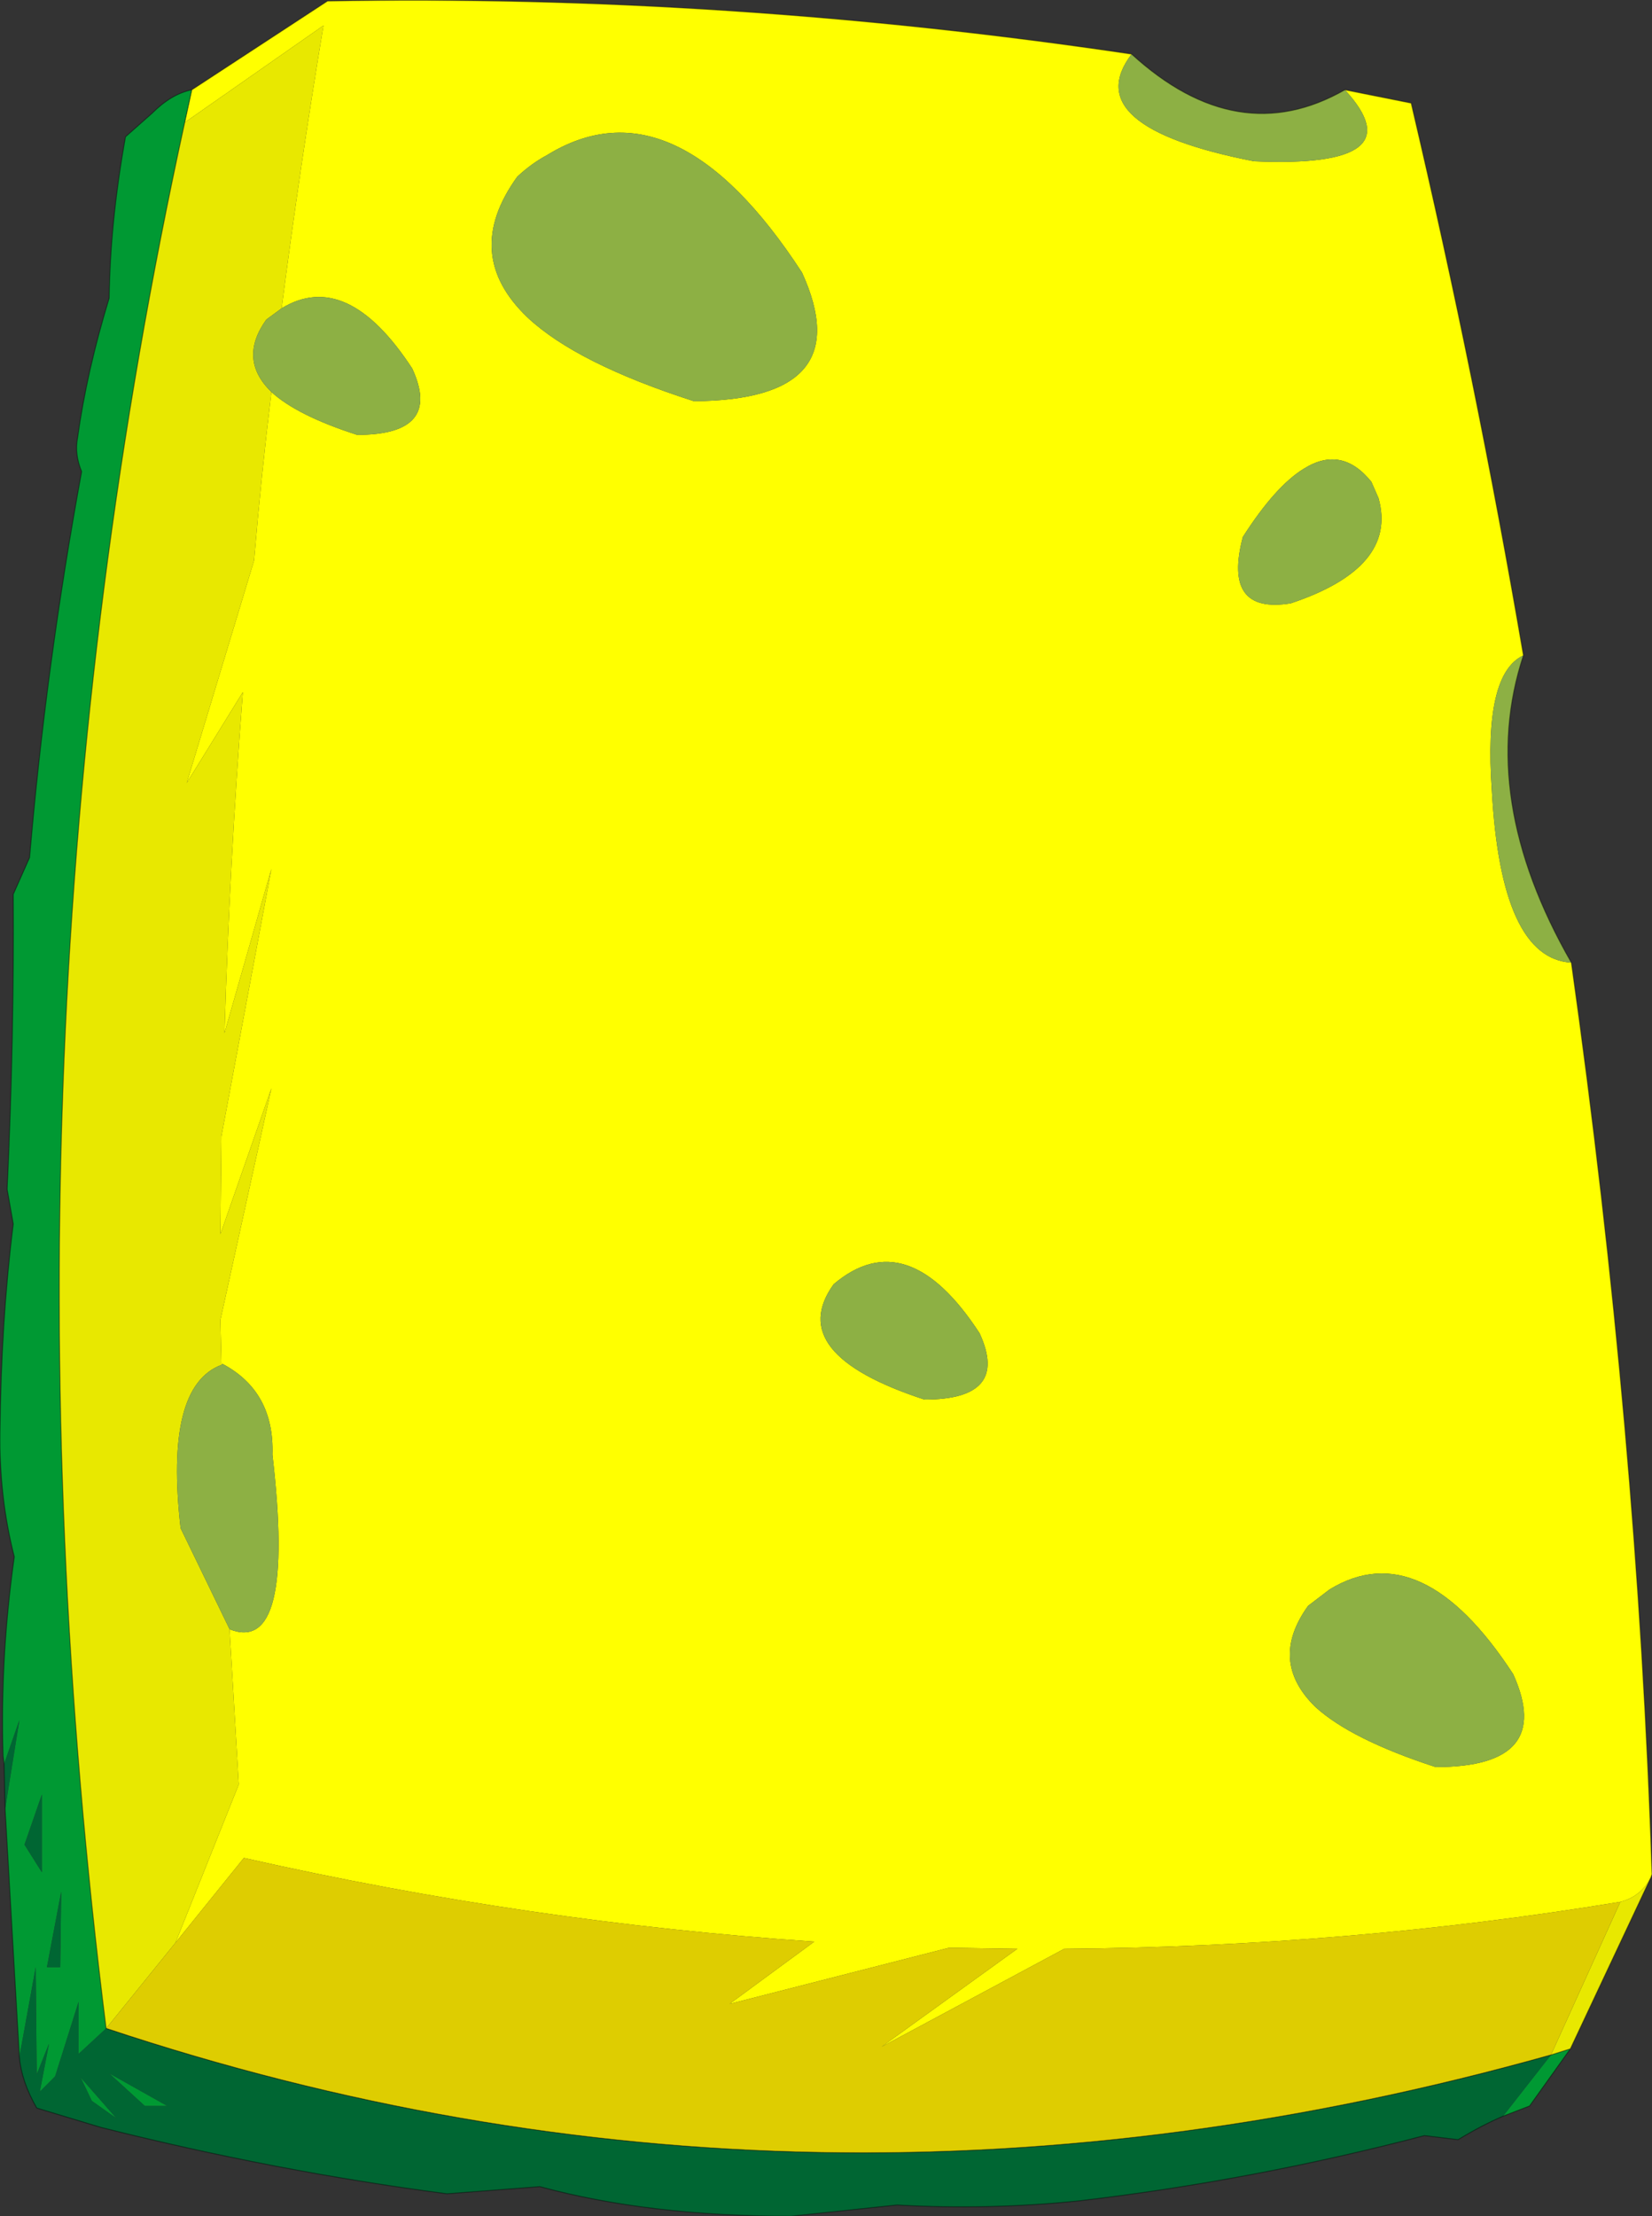
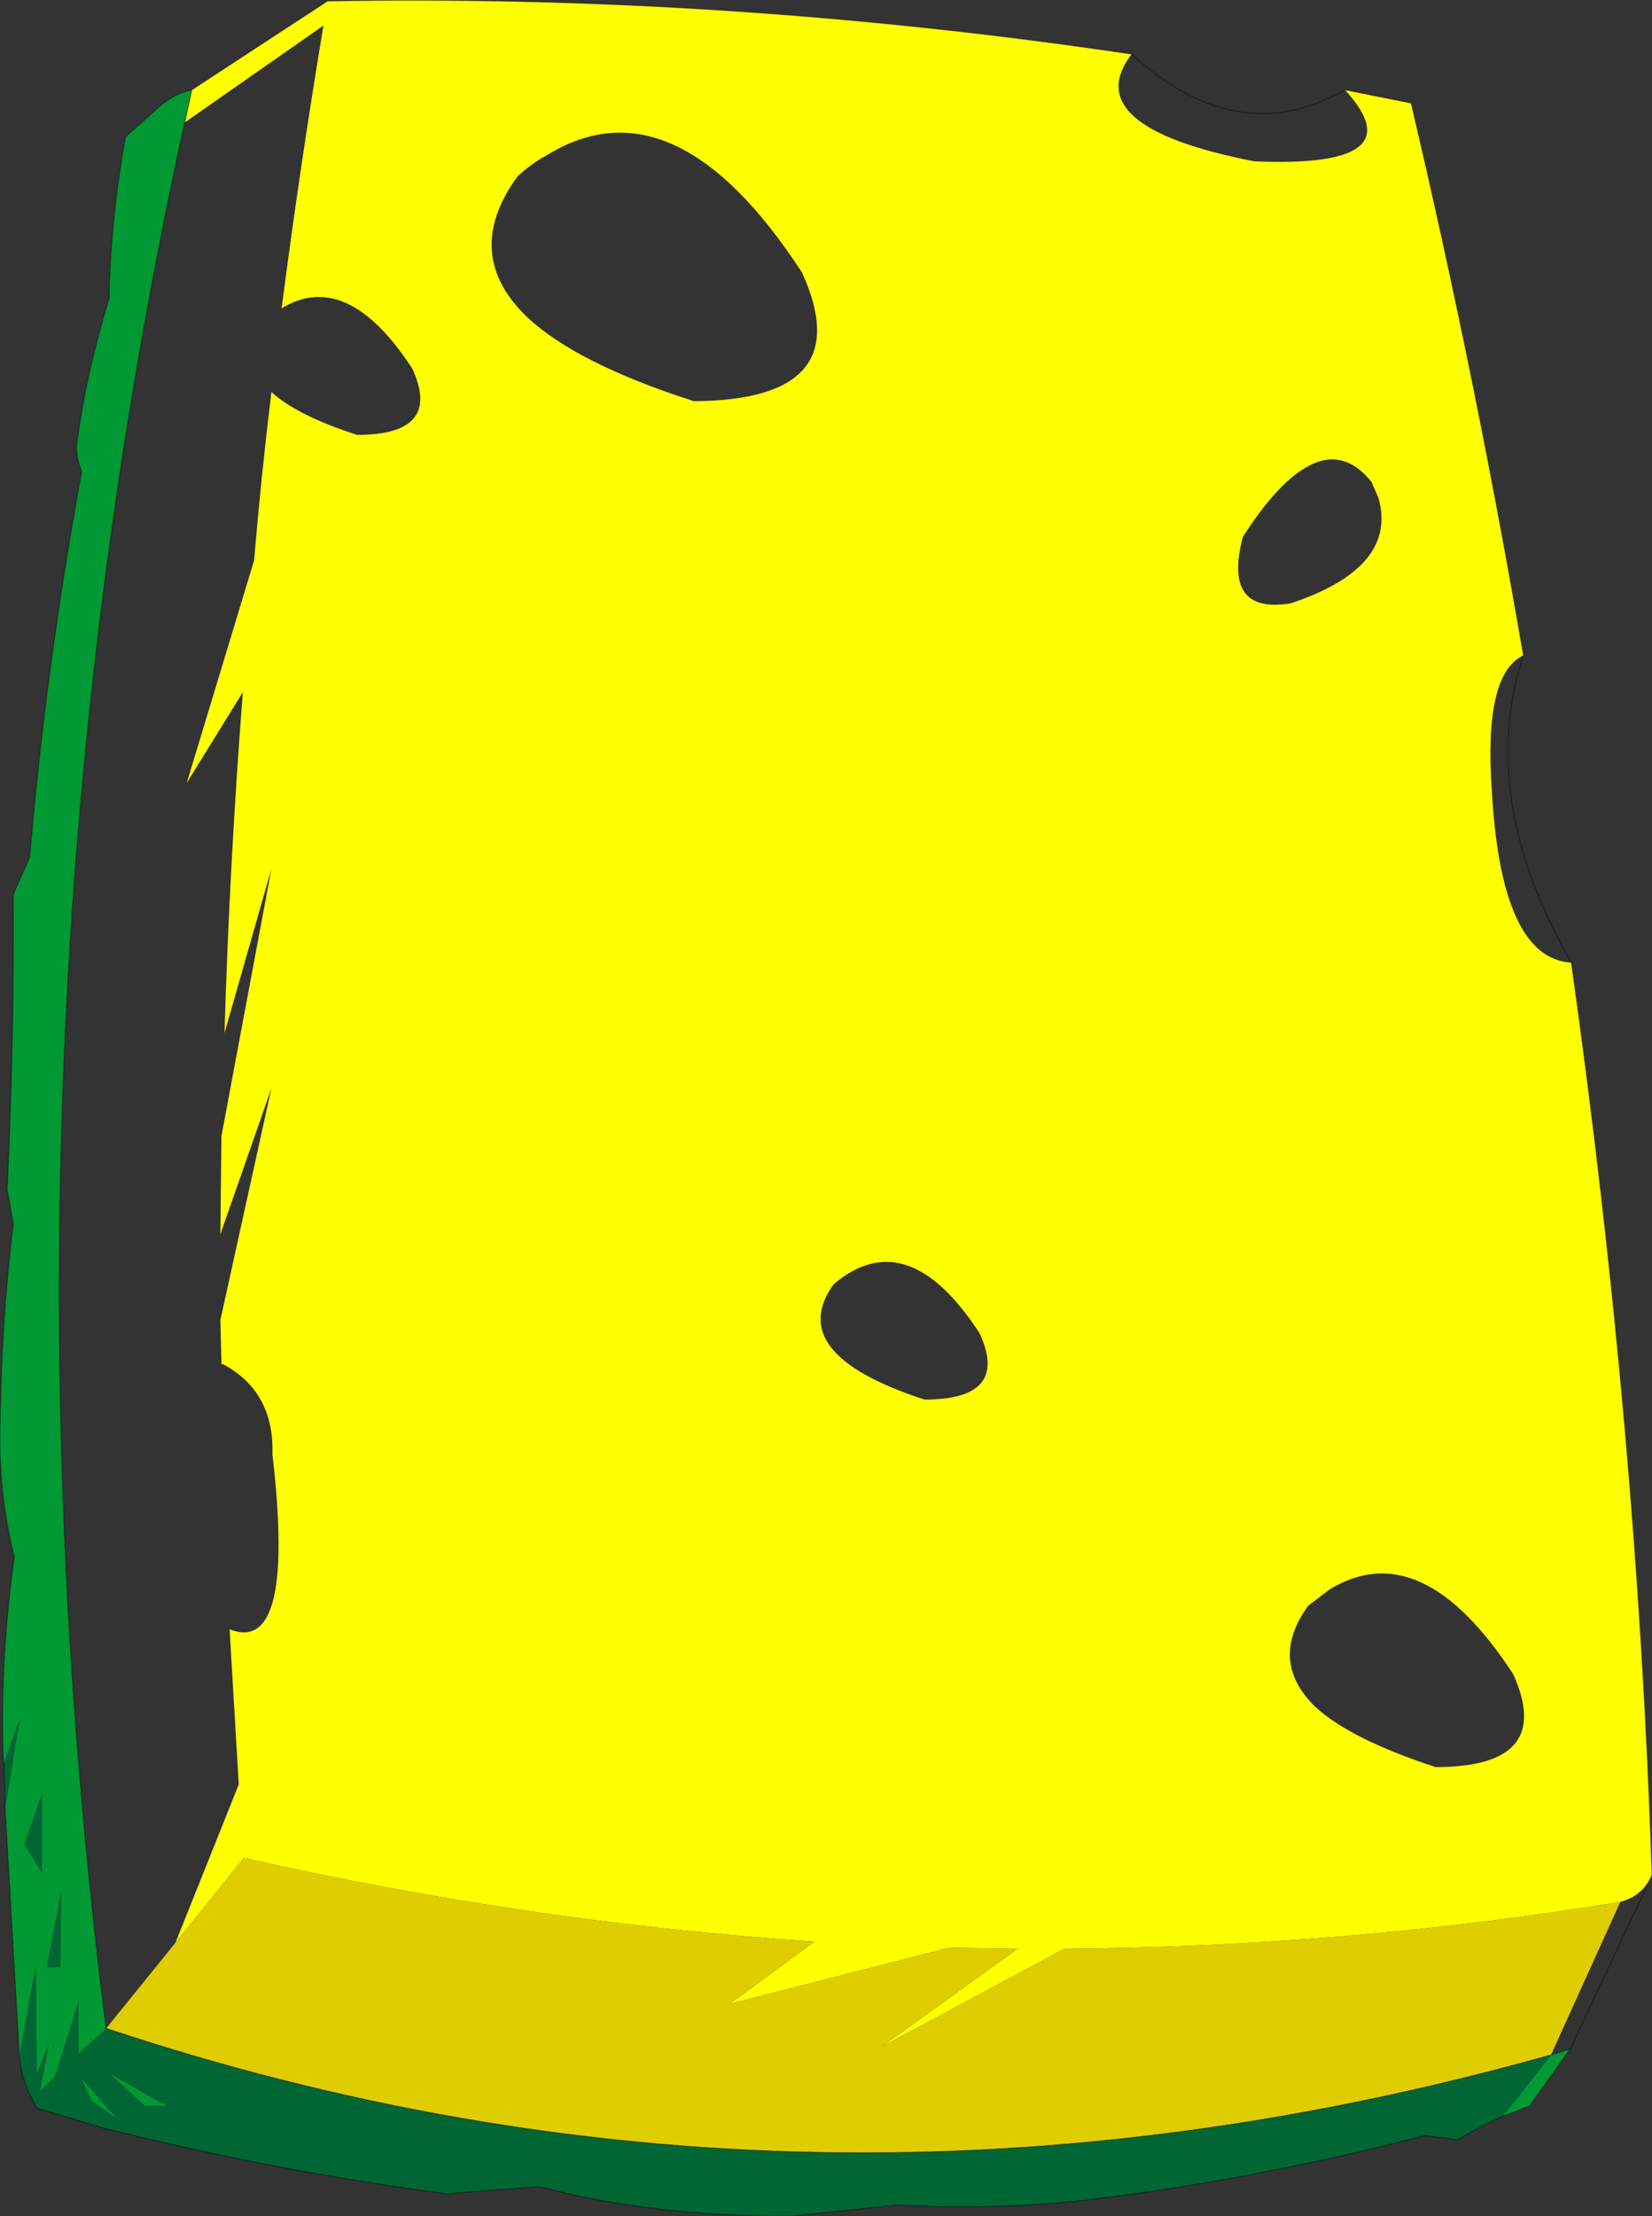
<svg xmlns="http://www.w3.org/2000/svg" xmlns:xlink="http://www.w3.org/1999/xlink" width="80.95px" height="108.55px">
  <rect width="100%" height="100%" fill="#333333" stroke="none" />
  <g transform="matrix(1, 0, 0, 1, -234.5, -145.7)">
    <use xlink:href="#object-0" width="80.95" height="108.55" transform="matrix(1, 0, 0, 1, 234.5, 145.7)" />
  </g>
  <defs>
    <g transform="matrix(1, 0, 0, 1, -234.5, -145.7)" id="object-0">
      <path fill-rule="evenodd" fill="#ffff00" stroke="none" d="M243.55 151.7L243.9 150.1L250.55 145.75Q270.15 145.4 289.95 148.35Q287.25 151.9 295.95 153.6Q303.95 153.95 300.4 150.1L303.65 150.75Q306.85 164.35 309.15 177.8Q307.2 178.7 307.6 184.4Q308.05 192.65 311.5 192.85Q314.75 215.9 315.45 237.5L315.4 237.65Q314.9 238.6 313.9 238.85Q300.55 241.05 286.65 241.15L277.7 245.95L284.35 241.15L281 241.1L270.25 243.85L274.4 240.8Q260.4 239.85 246.45 236.7L243.1 240.85L246.2 233.1L245.75 225.5Q249 226.8 247.85 216.95Q247.95 213.85 245.4 212.5L245.35 212.55L245.35 212.45L245.3 210.35L247.8 199L245.3 206.15L245.35 201.35L247.8 188.25L245.5 196.3Q245.75 187.95 246.4 179.6L243.65 184.05L246.95 173.15Q247.3 169 247.8 164.9Q249.05 166.05 252 167Q256.2 167 254.7 163.75Q251.5 158.85 248.3 160.8Q249.2 153.85 250.35 146.95L243.55 151.7M259.85 154.35Q257.1 158.15 260.35 161.25Q262.75 163.5 268.5 165.35Q276.65 165.3 273.8 159.05Q267.55 149.45 261.3 153.3Q260.55 153.7 259.85 154.35M301.7 169.3Q300.25 167.5 298.4 168.65Q297 169.5 295.4 172Q294.4 175.8 297.75 175.25Q303 173.5 302.05 170.1L301.7 169.3M298.6 224.35Q296.65 227.05 298.95 229.3Q300.7 230.9 304.85 232.25Q310.7 232.25 308.65 227.7Q304.15 220.8 299.65 223.55L298.6 224.35M282.5 211Q278.95 205.55 275.35 208.6Q272.9 212 279.8 214.25Q284 214.25 282.5 211" />
      <path fill-rule="evenodd" fill="#009933" stroke="none" d="M243.9 150.1L243.55 151.7Q233.65 196.9 239.7 245.05L238.35 246.3L238.35 243.75L237.2 247.4L236.45 248.15L236.9 245.8L236.3 247.3L236.25 242.05L235.45 246.45L234.75 234.3L235.45 229.95L234.7 232.1L234.65 231.7Q234.5 226.95 235.2 221.95Q234.45 219 234.5 215.85Q234.55 210.45 235.15 205.65L234.85 203.95Q235.2 196.5 235.15 189.5L235.95 187.7Q236.75 178.3 238.5 168.8Q238.15 167.95 238.3 167.15Q238.75 163.9 239.85 160.3Q239.9 156.55 240.65 152.4L241.95 151.25Q242.9 150.3 243.9 150.1M236.55 237.4L236.55 233.6L235.7 236.05L236.55 237.4M237.45 242.05L237.5 238.35L236.8 242.05L237.45 242.05M308.15 249.35L310.5 246.35L311.45 246.05L309.45 248.85L308.15 249.35M240.2 249.45L239 248.6L238.45 247.45L240.2 249.45M239.85 247.25L242.7 248.85L241.6 248.85L239.85 247.25" />
-       <path fill-rule="evenodd" fill="#e8e800" stroke="none" d="M243.55 151.7L250.35 146.95Q249.2 153.85 248.3 160.8L247.55 161.35Q246.15 163.3 247.8 164.9Q247.3 169 246.95 173.15L243.65 184.05L246.4 179.6Q245.75 187.95 245.5 196.3L247.8 188.25L245.35 201.35L245.3 206.15L247.8 199L245.3 210.35L245.35 212.45L245.35 212.55Q242.55 213.6 243.35 220.55L245.75 225.5L246.2 233.1L243.1 240.85L239.7 245.05Q233.65 196.9 243.55 151.7M313.9 238.85Q314.9 238.6 315.4 237.65L311.45 246.05L310.5 246.35L313.9 238.85" />
-       <path fill-rule="evenodd" fill="#8db044" stroke="none" d="M248.3 160.8Q251.5 158.85 254.7 163.75Q256.2 167 252 167Q249.05 166.05 247.8 164.9Q246.15 163.3 247.55 161.35L248.3 160.8M245.35 212.55L245.4 212.5Q247.95 213.85 247.85 216.95Q249 226.8 245.75 225.5L243.35 220.55Q242.55 213.6 245.35 212.55M311.5 192.85Q308.05 192.65 307.6 184.4Q307.2 178.7 309.15 177.8Q306.85 184.75 311.5 192.85M300.4 150.1Q303.95 153.95 295.95 153.6Q287.25 151.9 289.95 148.35Q295.15 153.1 300.4 150.1M259.85 154.35Q260.55 153.7 261.3 153.3Q267.55 149.45 273.8 159.05Q276.65 165.3 268.5 165.35Q262.75 163.5 260.35 161.25Q257.1 158.15 259.85 154.35M301.7 169.3L302.05 170.1Q303 173.5 297.75 175.25Q294.4 175.8 295.4 172Q297 169.5 298.4 168.65Q300.25 167.5 301.7 169.3M298.6 224.35L299.65 223.55Q304.15 220.8 308.65 227.7Q310.7 232.25 304.85 232.25Q300.7 230.9 298.95 229.3Q296.65 227.05 298.6 224.35M282.5 211Q284 214.25 279.8 214.25Q272.9 212 275.35 208.6Q278.95 205.55 282.5 211" />
      <path fill-rule="evenodd" fill="#decd01" stroke="none" d="M243.1 240.85L246.45 236.7Q260.4 239.85 274.4 240.8L270.25 243.85L281 241.1L284.35 241.15L277.7 245.95L286.65 241.15Q300.55 241.05 313.9 238.85L310.5 246.35Q274.2 256.55 239.7 245.05L243.1 240.85" />
      <path fill-rule="evenodd" fill="#006633" stroke="none" d="M234.7 232.1L235.45 229.95L234.75 234.3L234.7 232.1M235.45 246.45L236.25 242.05L236.3 247.3L236.9 245.8L236.45 248.15L237.2 247.4L238.35 243.75L238.35 246.3L239.7 245.05Q274.2 256.55 310.5 246.35L308.15 249.35Q307.1 249.8 305.95 250.5L304.3 250.3Q295.9 252.5 287.35 253.5Q282.95 253.95 278.45 253.7L273.25 254.25Q266.3 254.25 260.95 252.8L256.4 253.15Q248 252.05 239.45 249.9L236.3 248.95Q235.55 247.65 235.45 246.45M236.55 237.4L235.7 236.05L236.55 233.6L236.55 237.4M237.45 242.05L236.8 242.05L237.5 238.35L237.45 242.05M240.2 249.45L238.45 247.45L239 248.6L240.2 249.45M239.85 247.25L241.6 248.85L242.7 248.85L239.85 247.25" />
      <path fill="none" stroke="#000000" stroke-opacity="0.4" stroke-width="0.05" stroke-linecap="round" stroke-linejoin="round" d="M243.9 150.1L243.55 151.7Q233.65 196.9 239.7 245.05Q274.2 256.55 310.5 246.35L311.45 246.05L315.4 237.65L315.45 237.5Q314.75 215.9 311.5 192.85Q306.85 184.75 309.15 177.8Q306.85 164.35 303.65 150.75L300.4 150.1Q295.15 153.1 289.95 148.35Q270.15 145.4 250.55 145.75L243.9 150.1Q242.9 150.3 241.95 151.25L240.65 152.4Q239.9 156.55 239.85 160.3Q238.75 163.9 238.3 167.15Q238.15 167.95 238.5 168.8Q236.75 178.3 235.95 187.7L235.15 189.5Q235.2 196.5 234.85 203.95L235.15 205.65Q234.55 210.45 234.5 215.85Q234.45 219 235.2 221.95Q234.5 226.95 234.65 231.7L234.7 232.1L234.75 234.3L235.45 246.45Q235.55 247.65 236.3 248.95L239.45 249.9Q248 252.05 256.4 253.15L260.95 252.8Q266.3 254.25 273.25 254.25L278.45 253.7Q282.95 253.95 287.35 253.5Q295.9 252.5 304.3 250.3L305.95 250.5Q307.1 249.8 308.15 249.35L309.45 248.85L311.45 246.05" />
    </g>
  </defs>
</svg>